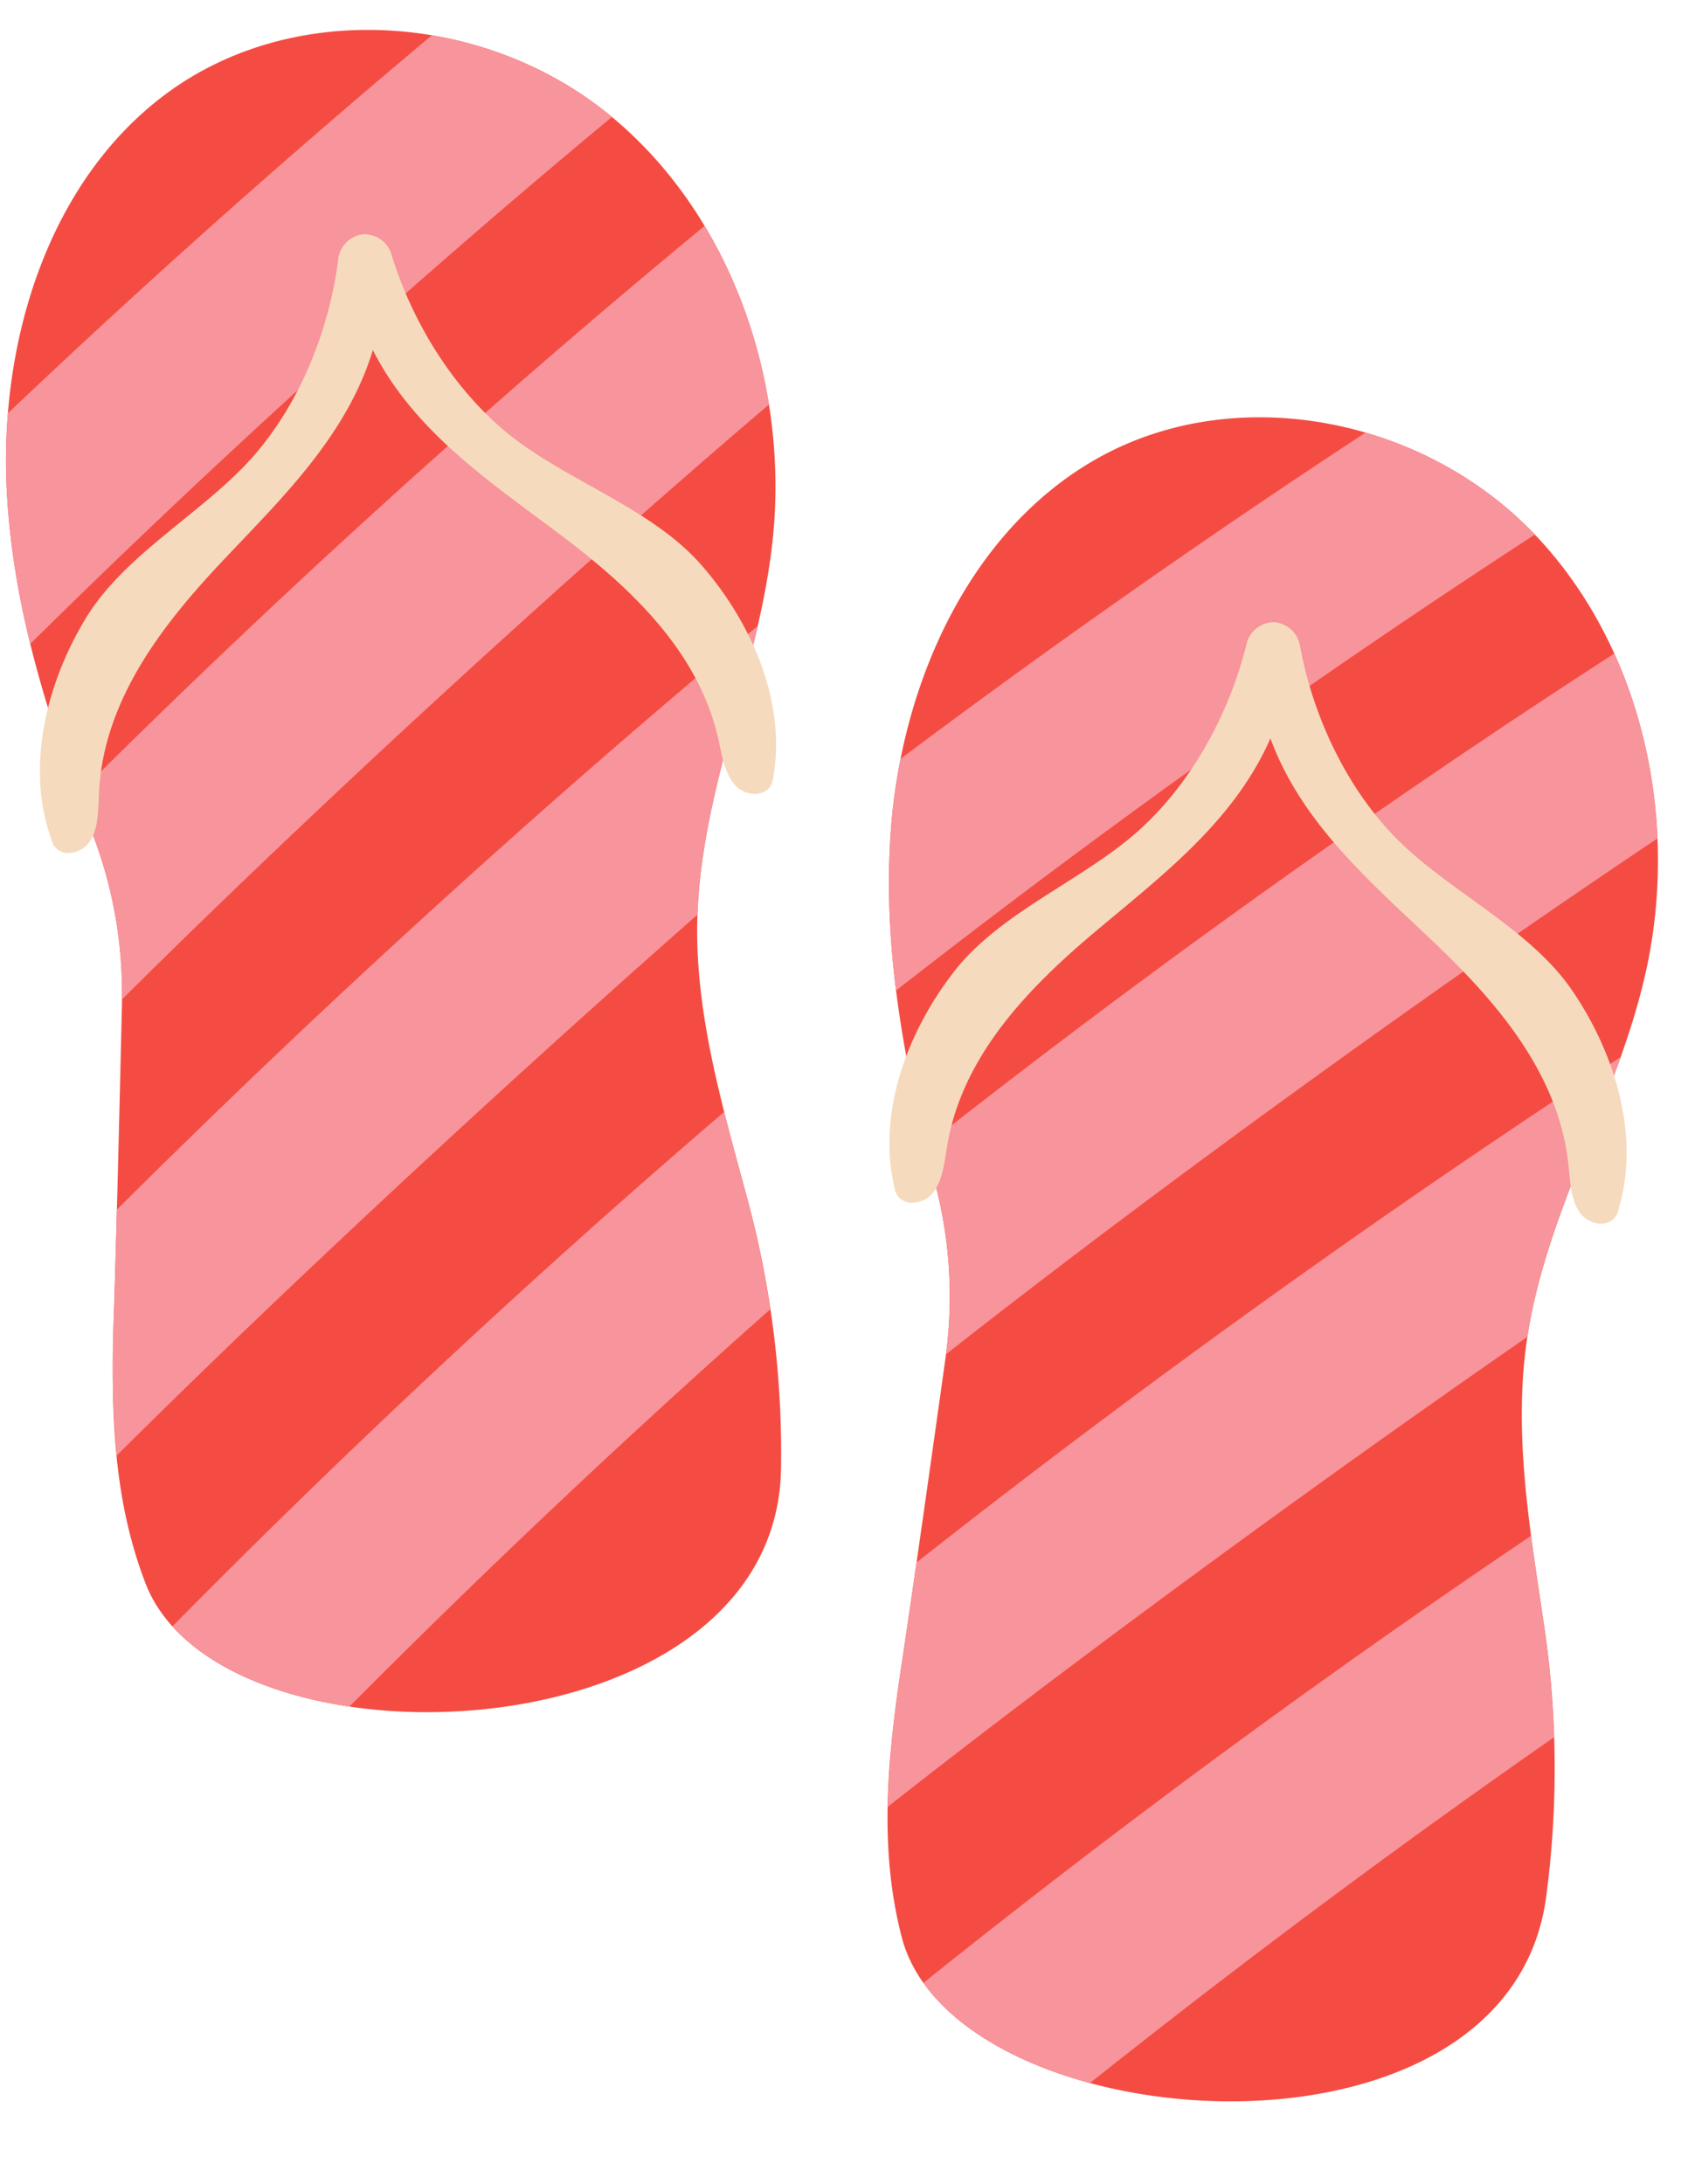
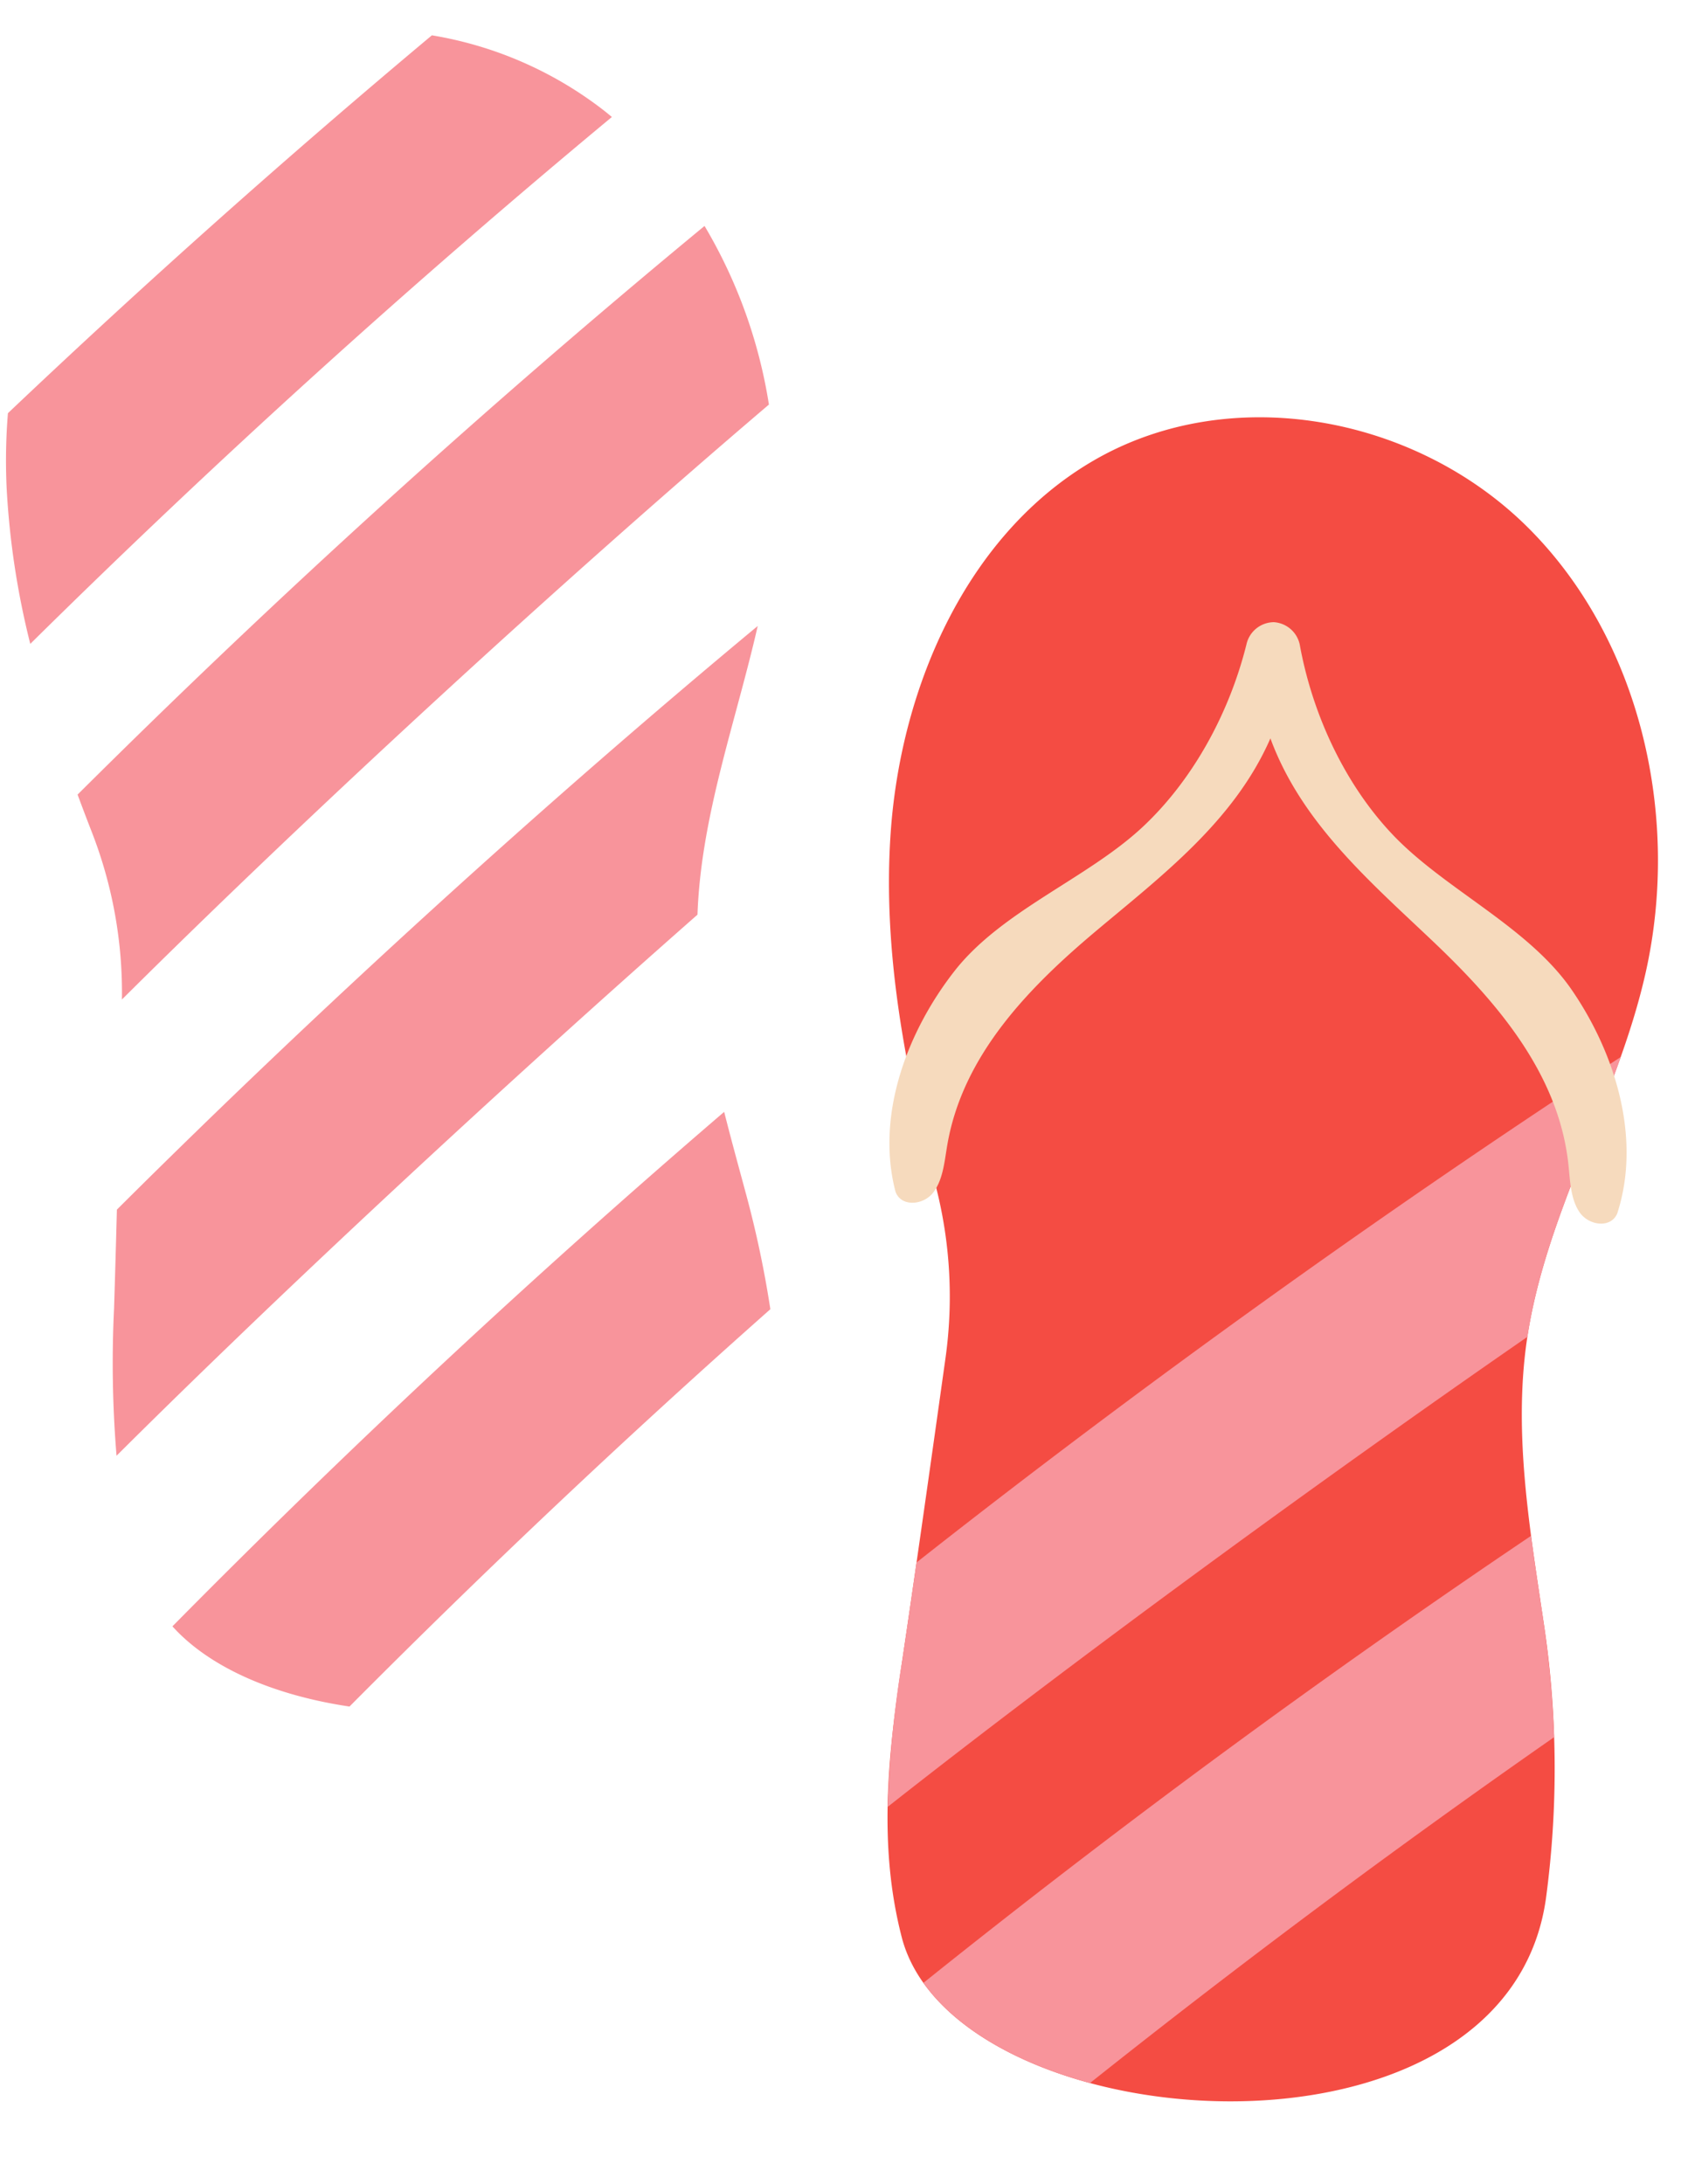
<svg xmlns="http://www.w3.org/2000/svg" fill="#000000" height="396.8" preserveAspectRatio="xMidYMid meet" version="1" viewBox="23.8 31.4 305.5 396.8" width="305.5" zoomAndPan="magnify">
  <g>
    <g id="change1_1">
-       <path d="M45.961,213.845a80.48,80.48,0,0,0-5.395-31.073c-7.9-20.278-14.558-41.13-15.564-62.807C23.757,93.148,32.648,64.443,53.75,48.622c22.983-17.23,57.1-14.973,79.793,2.847s33.745,48.862,30.69,77.914c-2.464,23.437-13.15,45.557-13.709,69.13-.4,16.952,4.467,33.526,8.878,49.89a176.661,176.661,0,0,1,6.332,50.133c-1.224,52.39-101.728,56.223-115.486,20.527-6.2-16.1-6.289-32.638-5.723-49.907C44.974,255.452,45.576,230.487,45.961,213.845Z" fill="#f44c43" />
-     </g>
+       </g>
    <g id="change2_1">
      <path d="M135,52.655c-.481-.4-.961-.8-1.453-1.186a69.408,69.408,0,0,0-31.257-13.652Q62.708,70.934,25.241,106.465a106.114,106.114,0,0,0-.239,13.5,147.741,147.741,0,0,0,4.3,28.414Q80.057,98.27,135,52.655Z" fill="#f8949b" />
    </g>
    <g id="change2_2">
      <path d="M37.9,175.759q1.3,3.518,2.665,7.013a80.4,80.4,0,0,1,5.393,30.214c34.56-34.345,79.7-75.823,117.583-108.084a91.219,91.219,0,0,0-11.7-32.453Q92.513,121.418,37.9,175.759Z" fill="#f8949b" />
    </g>
    <g id="change2_3">
      <path d="M45.045,251.16c-.182,6.834-.361,13.127-.52,18a204.446,204.446,0,0,0,.456,26.714c29.532-29.409,69.873-66.892,105.578-98.3.627-17.9,6.96-34.976,10.949-52.452C122.357,177.63,81.515,214.829,45.045,251.16Z" fill="#f8949b" />
    </g>
    <g id="change2_4">
      <path d="M159.4,248.4c-1.342-4.978-2.725-9.975-3.99-15q-52.037,44.643-100.275,93.47c6.924,7.665,18.758,12.575,32.182,14.57q37.087-37.293,76.485-72.184A189.96,189.96,0,0,0,159.4,248.4Z" fill="#f8949b" />
    </g>
    <g id="change3_1">
-       <path d="M89.754,73.955a5.153,5.153,0,0,1,5.229,3.821c3.881,12.507,11.273,24.211,20.773,32.1,10.549,8.755,26.338,13.679,35.511,24.175s15.743,25.293,12.91,39.376c-.841,2.888-4.915,2.789-6.833.563s-2.353-5.475-3.03-8.445c-3.7-16.245-16.513-27.876-29.081-37.3S98.982,109.663,91.566,95c-4.8,15.716-16.718,27.068-27.49,38.5S42.669,158.59,41.8,175.228c-.159,3.042-.033,6.318-1.542,8.839s-5.506,3.315-6.828.614c-5.2-13.392-1.256-29.094,5.989-41s21.959-19.459,30.856-29.889c8.012-9.392,13.3-22.189,14.981-35.175a5.151,5.151,0,0,1,4.5-4.658Z" fill="#f6dabd" />
-     </g>
+       </g>
    <g id="change1_2">
      <path d="M195.607,278.308a80.48,80.48,0,0,0-1.756-31.489c-5.5-21.058-9.693-42.54-8.179-64.187,1.872-26.781,14.03-54.262,36.825-67.53,24.825-14.45,58.448-8.254,78.925,12.077s27.853,52.444,21.451,80.947c-5.164,22.993-18.342,43.725-21.63,67.075-2.364,16.79.55,33.817,3.034,50.582a176.652,176.652,0,0,1,.479,50.529c-7.289,51.895-107.561,44.051-117.088,7-4.3-16.708-2.463-33.147.1-50.235C189.8,319.521,193.3,294.793,195.607,278.308Z" fill="#f44c43" />
    </g>
    <g id="change2_5">
-       <path d="M302.727,128.525c-.432-.452-.862-.905-1.3-1.346A69.425,69.425,0,0,0,271.958,110Q228.808,138.3,187.474,169.25a106.171,106.171,0,0,0-1.8,13.382,147.726,147.726,0,0,0,.979,28.721Q242.87,167.465,302.727,128.525Z" fill="#f8949b" />
-     </g>
+       </g>
    <g id="change2_6">
-       <path d="M192.017,239.544q.887,3.645,1.834,7.275a80.382,80.382,0,0,1,1.855,30.636c38.308-30.108,87.952-66.073,129.319-93.726a91.206,91.206,0,0,0-7.855-33.59Q252.56,191.9,192.017,239.544Z" fill="#f8949b" />
-     </g>
+       </g>
    <g id="change2_7">
      <path d="M190.371,315.266c-.972,6.766-1.879,13-2.6,17.813a204.5,204.5,0,0,0-2.644,26.588c32.742-25.788,77.156-58.342,116.261-85.394,2.7-17.7,10.968-33.933,16.956-50.83C275.687,251.193,230.807,283.407,190.371,315.266Z" fill="#f8949b" />
    </g>
    <g id="change2_8">
      <path d="M304.277,325.783c-.756-5.1-1.549-10.224-2.224-15.358q-56.86,38.308-110.434,81.216c5.988,8.415,17.174,14.664,30.276,18.2q41.16-32.74,84.337-62.83A190.051,190.051,0,0,0,304.277,325.783Z" fill="#f8949b" />
    </g>
    <g id="change3_2">
      <path d="M255.321,144.437a5.153,5.153,0,0,1,4.751,4.4c2.4,12.872,8.39,25.355,16.912,34.287,9.463,9.92,24.575,16.64,32.47,28.129s12.7,26.948,8.258,40.607c-1.17,2.771-5.2,2.2-6.852-.233s-1.7-5.711-2.031-8.74c-1.793-16.564-13.17-29.6-24.561-40.422s-23.921-21.493-29.587-36.918c-6.59,15.054-19.743,24.948-31.768,35.059s-24.171,22.436-26.963,38.861c-.511,3-.766,6.272-2.556,8.6s-5.854,2.654-6.854-.182c-3.611-13.9,2.125-29.044,10.7-40.033s24.067-16.783,34.113-26.111c9.047-8.4,15.777-20.5,18.957-33.2a5.154,5.154,0,0,1,5.009-4.106Z" fill="#f6dabd" />
    </g>
  </g>
</svg>